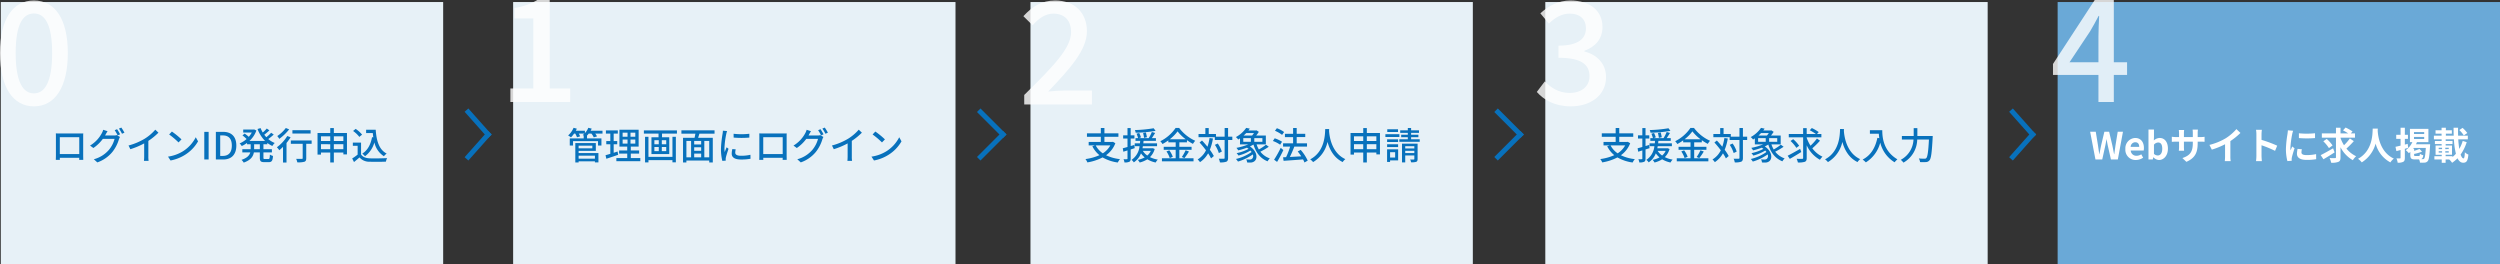
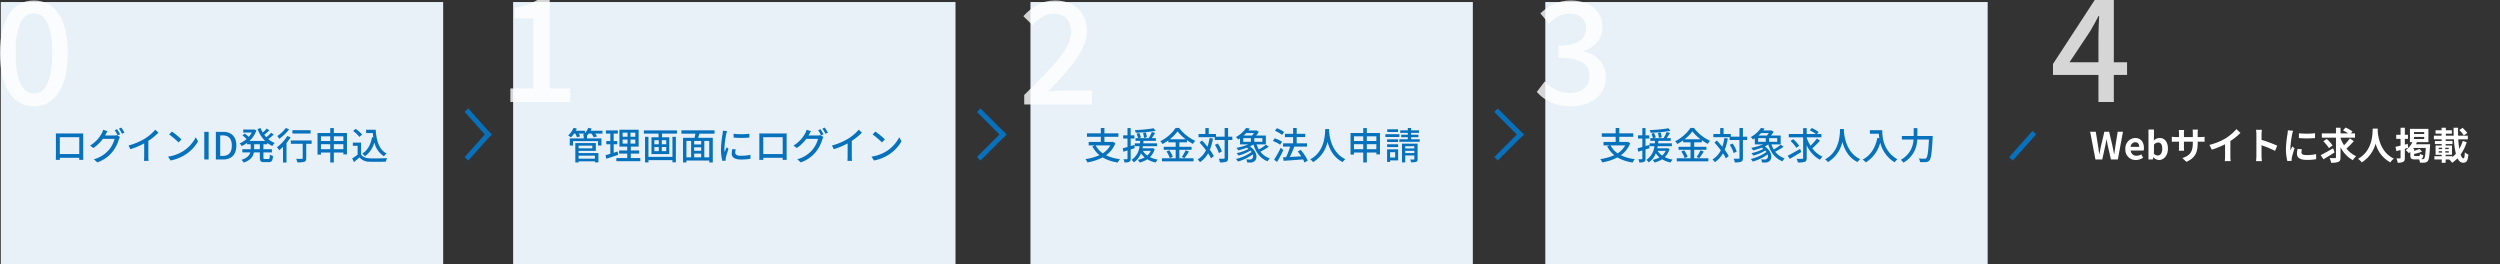
<svg xmlns="http://www.w3.org/2000/svg" width="1000.321" height="105.812" viewBox="0 0 1000.321 105.812">
  <rect x="0" y="0" width="1000.321" height="105.812" fill="#333333" stroke="none" />
  <g id="グループ_1480" data-name="グループ 1480" transform="translate(-2516.679 -10542.188)">
    <g id="グループ_1479" data-name="グループ 1479">
      <g id="グループ_1477" data-name="グループ 1477">
        <g id="グループ_1473" data-name="グループ 1473" transform="translate(2057 8477)">
          <rect id="長方形_578" data-name="長方形 578" width="177" height="105" transform="translate(460 2066)" fill="#e7f1f7" />
          <path id="パス_620" data-name="パス 620" d="M16.245.741c8.379,0,13.566-7.581,13.566-21.318,0-13.68-5.187-21.033-13.566-21.033-8.322,0-13.566,7.3-13.566,21.033S7.923.741,16.245.741Zm0-5.187c-4.275,0-7.3-4.389-7.3-16.131s3.021-15.846,7.3-15.846,7.3,4.1,7.3,15.846S20.52-4.446,16.245-4.446Z" transform="translate(457 2107)" fill="#fff" opacity="0.8" />
          <path id="パス_621" data-name="パス 621" d="M-65.5-10.44c.03.39.03.915.03,1.3V-1.77c0,.6-.03,1.8-.045,1.935h1.635C-63.9.09-63.9-.27-63.9-.675h7.77c-.015.42-.015.765-.03.84h1.635c0-.12-.03-1.41-.03-1.935V-9.135c0-.42,0-.885.03-1.29-.495.015-1.035.015-1.38.015H-64.05C-64.425-10.41-64.9-10.41-65.5-10.44Zm1.59,1.53h7.785v6.735h-7.785Zm22.92-3.21-.96.405a17.9,17.9,0,0,1,1.185,2.07l.99-.42A21.737,21.737,0,0,0-40.995-12.12Zm1.695-.645-.96.405a15.054,15.054,0,0,1,1.23,2.07l.975-.435A17.732,17.732,0,0,0-39.3-12.765ZM-44.8-11.31l-1.74-.57a7.028,7.028,0,0,1-.555,1.35,12.83,12.83,0,0,1-4.71,4.965l1.32.975a15.54,15.54,0,0,0,3.8-3.66H-42a11.264,11.264,0,0,1-2.28,4.425A12.005,12.005,0,0,1-50.295-.09l1.4,1.26a13.637,13.637,0,0,0,6-4.155,14.846,14.846,0,0,0,2.64-5.1A5.134,5.134,0,0,1-39.84-9l-1.23-.75a4.005,4.005,0,0,1-1.125.15H-45.81c.09-.135.15-.255.225-.39C-45.42-10.29-45.1-10.86-44.8-11.31Zm8.385,5.715.735,1.485A30.69,30.69,0,0,0-30.15-6.435v5.22a17.382,17.382,0,0,1-.09,1.77h1.86a11.28,11.28,0,0,1-.1-1.77V-7.44a25.3,25.3,0,0,0,4.035-3.285l-1.26-1.2a18.516,18.516,0,0,1-4.17,3.57A24.77,24.77,0,0,1-36.42-5.595Zm17.355-5.58-1.095,1.17a32.534,32.534,0,0,1,3.75,3.18l1.185-1.215A31.476,31.476,0,0,0-19.065-11.175ZM-20.61-1.14l1,1.545A16.539,16.539,0,0,0-13.86-1.83,15.337,15.337,0,0,0-8.595-7.26L-9.51-8.895a14.282,14.282,0,0,1-5.2,5.655A15.586,15.586,0,0,1-20.61-1.14ZM-6.1,0h1.74V-11.055H-6.1ZM-1.47,0H1.485C4.785,0,6.72-1.98,6.72-5.565s-1.935-5.49-5.325-5.49H-1.47ZM.27-1.425V-9.63h1c2.37,0,3.645,1.305,3.645,4.065s-1.275,4.14-3.645,4.14ZM16.125-4.11h-2.28V-6.09h2.28Zm3-1.98v-.54a9.5,9.5,0,0,0,2.01,1.23,5.361,5.361,0,0,1,.96-1.2A9.391,9.391,0,0,1,19.5-8.175a22.107,22.107,0,0,0,2.19-1.8l-1.035-.72A16.22,16.22,0,0,1,18.72-8.91c-.285-.315-.57-.645-.825-.99a23.718,23.718,0,0,0,2.055-1.755L18.9-12.39a14.7,14.7,0,0,1-1.6,1.6,11.387,11.387,0,0,1-.87-1.77l-1.23.36A13.48,13.48,0,0,0,18.24-7.41H11.955a10.337,10.337,0,0,0,2.79-4.185l-.915-.435-.255.045H9.48v1.215H12.9a9.5,9.5,0,0,1-1.2,1.71,13.166,13.166,0,0,0-1.65-1.305l-.87.735a15.76,15.76,0,0,1,1.65,1.44A10.3,10.3,0,0,1,8.04-6.42a4.7,4.7,0,0,1,.84,1.05,11.862,11.862,0,0,0,2.13-1.26v.54h1.455v1.98H9.12v1.29H12.3c-.315,1.125-1.2,2.2-3.51,2.97a4.73,4.73,0,0,1,.885,1.1C12.51.27,13.455-1.23,13.74-2.82h2.385V-.765c0,1.425.345,1.83,1.755,1.83h1.83c1.17,0,1.56-.555,1.68-2.49a3.832,3.832,0,0,1-1.245-.54C20.085-.48,20.01-.18,19.575-.18H18.12c-.48,0-.555-.075-.555-.585V-2.82h3.39V-4.11h-3.39V-6.09Zm17.31-5.625H29.16v1.335h7.275ZM26.52-12.6A13.573,13.573,0,0,1,23.1-9.375,6.377,6.377,0,0,1,23.9-8.25a19.8,19.8,0,0,0,3.96-3.8Zm.585,3.21a15.921,15.921,0,0,1-4.155,4.5A7.732,7.732,0,0,1,23.91-3.7,19.854,19.854,0,0,0,25.4-5.055v6.27h1.4V-6.6a20.241,20.241,0,0,0,1.635-2.295Zm9.75,1.77H28.53v1.335h4.74v5.76c0,.21-.09.285-.375.285-.27.015-1.275.015-2.235-.015a5.6,5.6,0,0,1,.45,1.4A9.374,9.374,0,0,0,33.945.915c.57-.225.75-.63.75-1.425V-6.285h2.16Zm8.88,3.5v-1.98h3.81v1.98Zm-5.145,0v-1.98H44.3v1.98ZM44.3-9.27v1.875H40.59V-9.27Zm5.25,0v1.875h-3.81V-9.27Zm-3.81-1.335V-12.57H44.3v1.965H39.21v8.64h1.38V-2.79H44.3V1.185h1.44V-2.79h3.81v.75h1.44v-8.565Zm12.915-1.29v1.32h2.67c.06.585.12,1.17.21,1.725l-.51-.075c-.555,2.97-1.77,5.25-3.9,6.57A9.194,9.194,0,0,1,58.215-1.3a10.271,10.271,0,0,0,3.75-5.535A8.738,8.738,0,0,0,65.775-1.3,6.1,6.1,0,0,1,66.87-2.37c-3.03-1.545-4.08-5.1-4.38-9.525Zm-1.62,1.95a11.779,11.779,0,0,0-2.565-2.3l-1.035.84a11.269,11.269,0,0,1,2.505,2.37Zm-.405,3.18H53.34v1.29h1.92V-1.95A22.612,22.612,0,0,1,53.085-.405l.72,1.44c.78-.645,1.5-1.245,2.205-1.86A5.137,5.137,0,0,0,60.15.9c1.71.075,4.725.045,6.42-.03a6.354,6.354,0,0,1,.465-1.425c-1.875.12-5.2.165-6.87.105-1.65-.06-2.88-.54-3.54-1.575Z" transform="translate(547.52 2129)" fill="#0871bc" />
          <rect id="長方形_579" data-name="長方形 579" width="177" height="105" transform="translate(665 2066)" fill="#e7f1f7" />
          <path id="パス_622" data-name="パス 622" d="M4.9,0h23.94V-5.415H20.634v-35.4H15.675a24.7,24.7,0,0,1-9.12,3.192v4.161h7.524V-5.415H4.9Z" transform="translate(659 2106)" fill="#fff" opacity="0.8" />
          <path id="パス_623" data-name="パス 623" d="M-56.205-1.515V-.33H-62.73V-1.515Zm-1.035-4.02V-4.47h-5.49V-5.535Zm-5.49,2.1h6.885V-6.57H-64.05V1.2h1.32V.735h6.525V1.17h1.4V-2.565h-7.92Zm9.555-8.07h-4.74a8.772,8.772,0,0,0,.42-.84l-1.35-.33A6.644,6.644,0,0,1-60.21-10.56v-.945h-3.645c.15-.27.285-.555.4-.825l-1.3-.345a8.249,8.249,0,0,1-2.175,3.06,8.885,8.885,0,0,1,1.14.765,9.331,9.331,0,0,0,1.245-1.515h.465a9.186,9.186,0,0,1,.705,1.485l1.245-.375a8.142,8.142,0,0,0-.54-1.11H-60.4a6.335,6.335,0,0,1-.705.585c.135.06.3.15.48.24h-.075v1.095H-66.27V-5.58h1.305V-7.35h10v1.77H-53.6V-8.445H-59.37V-9.54h-.03a7.667,7.667,0,0,0,.72-.825h1.065A7.147,7.147,0,0,1-56.67-8.85l1.305-.39a7.289,7.289,0,0,0-.72-1.125h2.91Zm6.03,8.31c-.51.18-1.05.345-1.56.51v-3.39h1.425v-1.29h-1.425V-10.35h1.665v-1.29h-4.77v1.29h1.77v2.985h-1.62v1.29h1.62v3.81c-.72.225-1.38.4-1.92.555l.33,1.425c1.35-.435,3.09-1.02,4.725-1.59ZM-45.12-7.98h1.965v1.635H-45.12Zm0-2.745h1.965V-9.1H-45.12Zm5.07,1.62h-1.92v-1.62h1.92Zm0,2.76h-1.92V-7.98h1.92ZM-41.85-.57V-2.355h3.33v-1.26h-3.33V-5.16h3.135v-6.75H-46.4v6.75h3.12v1.545H-46.53v1.26h3.255V-.57h-4.35V.7h9.585V-.57Zm16.665-.48h-9.6V-9.075H-36.15V1.17h1.365V.27h9.6v.87h1.365V-9.075h-1.365Zm-2.49-5.04h-1.77V-7.725h1.77Zm0,2.76h-1.77V-4.98h1.77Zm-4.74-1.65h1.755v1.65h-1.755Zm0-2.745h1.755V-6.09h-1.755Zm-4.2-3.915v1.29h5.865v1.47h-2.835v6.705h7.125V-8.88h-2.9v-1.47h5.97v-1.29ZM-10.47-.87h-1.965V-7.41h1.965ZM-19.6-7.41h1.875V-.87H-19.6ZM-13.695-6h-2.79V-7.41h2.79Zm-2.79,3.645h2.79V-.87h-2.79Zm2.79-1.11h-2.79V-4.89h2.79Zm5.355-6.87v-1.32H-21.6v1.32h5.595c-.09.54-.21,1.14-.33,1.65h-4.62V1.2h1.35V.42h9.135V1.2h1.425V-8.685h-5.85c.15-.51.33-1.1.51-1.65Zm7.62.045L-.7-8.76a38.23,38.23,0,0,0,6.285,0v-1.53A27.642,27.642,0,0,1-.72-10.29ZM.135-4.05l-1.35-.12A7.6,7.6,0,0,0-1.47-2.325C-1.47-.87-.3.015,2.25.015a20.58,20.58,0,0,0,3.8-.3l-.03-1.6a16.108,16.108,0,0,1-3.735.4c-1.815,0-2.34-.555-2.34-1.23A5.211,5.211,0,0,1,.135-4.05ZM-3.33-11.37l-1.665-.15a10.9,10.9,0,0,1-.135,1.245A43.286,43.286,0,0,0-5.775-4.29,19.061,19.061,0,0,0-5.22.555l1.365-.09c-.015-.18-.03-.405-.03-.555A2.932,2.932,0,0,1-3.81-.78c.15-.75.675-2.355,1.065-3.5l-.75-.6c-.24.555-.54,1.29-.795,1.9a14.8,14.8,0,0,1-.09-1.605,35.973,35.973,0,0,1,.735-5.655A10.757,10.757,0,0,1-3.33-11.37Zm12.885.93c.03.39.03.915.03,1.3V-1.77c0,.6-.03,1.8-.045,1.935h1.635C11.16.09,11.16-.27,11.16-.675h7.77c-.015.42-.015.765-.03.84h1.635c0-.12-.03-1.41-.03-1.935V-9.135c0-.42,0-.885.03-1.29-.495.015-1.035.015-1.38.015H11.01C10.635-10.41,10.155-10.41,9.555-10.44Zm1.59,1.53H18.93v6.735H11.145Zm22.92-3.21-.96.405a17.9,17.9,0,0,1,1.185,2.07l.99-.42A21.737,21.737,0,0,0,34.065-12.12Zm1.695-.645-.96.405a15.054,15.054,0,0,1,1.23,2.07l.975-.435A17.732,17.732,0,0,0,35.76-12.765ZM30.255-11.31l-1.74-.57a7.028,7.028,0,0,1-.555,1.35,12.83,12.83,0,0,1-4.71,4.965l1.32.975a15.54,15.54,0,0,0,3.8-3.66H33.06a11.264,11.264,0,0,1-2.28,4.425A12.005,12.005,0,0,1,24.765-.09l1.4,1.26a13.637,13.637,0,0,0,6-4.155,14.846,14.846,0,0,0,2.64-5.1A5.134,5.134,0,0,1,35.22-9l-1.23-.75a4.005,4.005,0,0,1-1.125.15H29.25c.09-.135.15-.255.225-.39C29.64-10.29,29.955-10.86,30.255-11.31ZM38.64-5.595l.735,1.485A30.69,30.69,0,0,0,44.91-6.435v5.22a17.382,17.382,0,0,1-.09,1.77h1.86a11.28,11.28,0,0,1-.1-1.77V-7.44a25.3,25.3,0,0,0,4.035-3.285l-1.26-1.2a18.516,18.516,0,0,1-4.17,3.57A24.77,24.77,0,0,1,38.64-5.595Zm17.355-5.58L54.9-10.005a32.535,32.535,0,0,1,3.75,3.18L59.835-8.04A31.476,31.476,0,0,0,55.995-11.175ZM54.45-1.14,55.455.405A16.539,16.539,0,0,0,61.2-1.83a15.337,15.337,0,0,0,5.265-5.43L65.55-8.895A14.282,14.282,0,0,1,60.345-3.24,15.586,15.586,0,0,1,54.45-1.14Z" transform="translate(753.93 2129)" fill="#0871bc" />
          <rect id="長方形_607" data-name="長方形 607" width="177" height="105" transform="translate(872 2066)" fill="#e7f1f7" />
          <path id="パス_624" data-name="パス 624" d="M2.508,0H29.583V-5.586H18.924c-2.052,0-4.731.171-6.84.4,8.721-9.12,15.5-16.644,15.5-24.111,0-7.41-4.959-12.312-12.654-12.312-5.472,0-9.177,2.394-12.768,6.27l3.7,3.648c2.223-2.565,4.959-4.674,8.265-4.674,4.731,0,7.125,2.964,7.125,7.41,0,6.384-7.068,13.68-18.753,25.137Z" transform="translate(867 2107)" fill="#fff" opacity="0.8" />
          <path id="パス_625" data-name="パス 625" d="M-56.955-5.64A8.876,8.876,0,0,1-59.97-2.46a8.755,8.755,0,0,1-2.85-3.18Zm1.035-1.44-.24.06h-3.165V-9.075h5.6v-1.38h-5.6v-2.13h-1.44v2.13h-5.55v1.38h5.55V-7.02h-4.86v1.38h2.505l-1.035.36A10.857,10.857,0,0,0-61.32-1.725a20.136,20.136,0,0,1-5.6,1.56,5.082,5.082,0,0,1,.78,1.335,20.189,20.189,0,0,0,6.09-2,16.3,16.3,0,0,0,6.075,2.04,6.543,6.543,0,0,1,.885-1.35,16.742,16.742,0,0,1-5.58-1.56,10.491,10.491,0,0,0,3.72-4.8Zm16.29-5.415a52.6,52.6,0,0,1-7.5.72,4.557,4.557,0,0,1,.315,1.065,48.909,48.909,0,0,0,7.965-.75ZM-42.315-8.91c-.075-.465-.255-1.275-.42-1.89l-1.11.195c.15.63.315,1.47.375,1.965ZM-47.19-4.53l-.2-1.275c-.465.15-.96.285-1.425.42V-8.37h1.5V-9.66h-1.5v-2.91h-1.275v2.91h-1.74v1.29h1.74v3.375c-.705.2-1.365.375-1.89.51l.225,1.38,1.665-.525V-.36c0,.21-.075.255-.27.255-.165.015-.72.015-1.32,0a4.453,4.453,0,0,1,.375,1.29,4.212,4.212,0,0,0,1.95-.27c.4-.21.54-.585.54-1.275V-4.02Zm6.42,1.095a5.286,5.286,0,0,1-1.4,1.86,6.375,6.375,0,0,1-1.785-1.86Zm.81-1.08-.24.03h-3.885c.045-.285.1-.54.15-.825h5.67V-6.465H-43.77c.045-.33.075-.645.1-.975h4.95V-8.55H-40.35c.435-.615.9-1.365,1.32-2.055l-1.32-.4a14.143,14.143,0,0,1-1.26,2.46h-3.945l.855-.3a12.586,12.586,0,0,0-.7-1.755l-1.065.285a13.945,13.945,0,0,1,.615,1.77H-46.89v1.11h1.875c-.03.315-.06.63-.09.975h-2.1V-5.31h1.935A7.455,7.455,0,0,1-48.48.165a3.568,3.568,0,0,1,.915.99,7.536,7.536,0,0,0,2.865-3.6,8.948,8.948,0,0,0,1.485,1.62,10.511,10.511,0,0,1-2.76.99,4.834,4.834,0,0,1,.765,1.05,10.563,10.563,0,0,0,3.06-1.29,10.635,10.635,0,0,0,3.33,1.29,5.589,5.589,0,0,1,.855-1.17A10.525,10.525,0,0,1-41.1-.945a7.335,7.335,0,0,0,1.9-3.255ZM-33.165-8.1a16.067,16.067,0,0,0,3.105-3.15A16.779,16.779,0,0,0-26.805-8.1Zm3.825,4.215h4.89v-1.2h-4.89V-6.87H-26.3v-.855A18.939,18.939,0,0,0-23.9-6.24a7.94,7.94,0,0,1,.9-1.245,16.514,16.514,0,0,1-6.42-5.13H-30.84A16.1,16.1,0,0,1-36.96-7.3a5.406,5.406,0,0,1,.87,1.125,21.09,21.09,0,0,0,2.34-1.47v.78h2.94v1.785H-35.6v1.2h4.785v3.4h-5.5V.735H-23.67V-.48h-5.67Zm-5.16.675A9.77,9.77,0,0,1-33.18-.54l1.215-.54a9.764,9.764,0,0,0-1.4-2.58Zm7.185,2.67A26.619,26.619,0,0,0-25.5-3.18l-1.335-.5A16.6,16.6,0,0,1-28.35-1Zm10.05-8.04A20.08,20.08,0,0,1-18.09-5.1c-.72-.87-1.47-1.74-2.19-2.49l-.975.795a38.982,38.982,0,0,1,2.565,3.12,8.729,8.729,0,0,1-3.33,3.66,7.732,7.732,0,0,1,.945,1.08,10.146,10.146,0,0,0,3.24-3.525,15.152,15.152,0,0,1,1.17,2.025l1.125-.945a18.336,18.336,0,0,0-1.605-2.5A20.336,20.336,0,0,0-15.9-8.4Zm9.12-.555h-1.7v-3.45h-1.38v3.45h-3.465V-10.2h-2.9v-2.37h-1.35v2.37h-2.73v1.29h6.51v1.125h3.93V-.63c0,.255-.1.33-.36.33s-1.065.015-1.965-.015A6.447,6.447,0,0,1-13.1,1.17a7.084,7.084,0,0,0,2.58-.285c.48-.255.675-.66.675-1.515V-7.785h1.7Zm-4.2,5.97A11.279,11.279,0,0,0-13.98-6.39l-1.14.54a12.488,12.488,0,0,1,1.575,3.285Zm8.58-5.385H-.72v1.47H-3.765ZM.51-10.56a9.357,9.357,0,0,1-.75.975H-3.615c.36-.315.705-.645,1.02-.975ZM3.885-7.08H.645V-8.55h3.24Zm1.44,1.17A22.373,22.373,0,0,1,2.475-4,10.311,10.311,0,0,1,1.56-6.03H5.265V-9.585H1.395a14.41,14.41,0,0,0,1.065-1.47l-.945-.615-.225.06H-1.7c.2-.24.375-.495.54-.735l-1.44-.3a11.822,11.822,0,0,1-4.14,3.69,3.9,3.9,0,0,1,.945.975c.255-.15.495-.315.72-.465V-6.03h3.315a24.371,24.371,0,0,1-4.74,1.38,8.362,8.362,0,0,1,.72,1.005A29.436,29.436,0,0,0-2.31-4.71a5.694,5.694,0,0,1,.66.465,17.206,17.206,0,0,1-4.785,1.71,6.611,6.611,0,0,1,.75.96,16.924,16.924,0,0,0,4.77-2,4.118,4.118,0,0,1,.48.585A17.882,17.882,0,0,1-6.7-.2,5.359,5.359,0,0,1-5.895.84,19.961,19.961,0,0,0,.045-2.025,1.529,1.529,0,0,1-.3-.225a1.422,1.422,0,0,1-.945.24C-1.59.015-2.1,0-2.6-.045A2.984,2.984,0,0,1-2.22,1.2c.435.015.87.03,1.2.03A2.6,2.6,0,0,0,.57.8C2.07-.165,1.935-3.195-1.1-5.22a13.809,13.809,0,0,0,1.41-.765C1.29-2.76,3.075-.405,5.955.735a5.39,5.39,0,0,1,.9-1.17A7.871,7.871,0,0,1,3.075-3.12a27.234,27.234,0,0,0,3.36-1.965Zm7.245-5.07a11.4,11.4,0,0,0-2.895-1.53L8.91-11.475A11.78,11.78,0,0,1,11.76-9.84Zm-.825,3.885a13.086,13.086,0,0,0-2.94-1.38l-.72,1.08A11.574,11.574,0,0,1,10.98-5.91Zm-.525,2.43A42.582,42.582,0,0,1,8.565.09l1.2.885a50.4,50.4,0,0,0,2.505-4.74ZM22.02.465A17.936,17.936,0,0,0,19.215-3.84l-1.2.63a19.627,19.627,0,0,1,1.4,1.95c-1.56.09-3.135.18-4.545.255.615-1.23,1.275-2.775,1.785-4.14h5.085v-1.32H17.61v-2.49h3.42v-1.32H17.61v-2.31H16.17v2.31H12.9v1.32h3.27v2.49H12.15v1.32h2.835A29.534,29.534,0,0,1,13.365-.93l-1.2.06.2,1.41C14.4.39,17.34.2,20.145-.03a10.627,10.627,0,0,1,.57,1.23Zm7-12.645c-.1,1.98-.015,8.94-6.015,12.135A4.774,4.774,0,0,1,24.165,1.05a12.451,12.451,0,0,0,5.775-8.1c.78,2.895,2.445,6.33,6.075,8.085A4.519,4.519,0,0,1,37.08-.135c-5.61-2.58-6.39-9.315-6.525-11.31.03-.27.03-.525.045-.735Zm16.65,8.055v-1.98h3.81v1.98Zm-5.145,0v-1.98h3.705v1.98ZM44.235-9.27v1.875H40.53V-9.27Zm5.25,0v1.875h-3.81V-9.27Zm-3.81-1.335V-12.57h-1.44v1.965H39.15v8.64h1.38V-2.79h3.705V1.185h1.44V-2.79h3.81v.75h1.44v-8.565Zm12.48-1.485H53.85v1.1h4.305Zm.54,1.98H53.1V-9h5.6Zm-.51,2.04h-4.4v1.08h4.4Zm-4.4,3.09h4.4V-6.075h-4.4ZM57-2.925v2.16H54.975v-2.16ZM58.2-4.05H53.775V.99h1.2V.36H58.2Zm2.835,1.485v-.9H64.68v.9ZM64.68-5.31v.9H61.035v-.9Zm1.305-1.02h-6.24V1.155h1.29v-2.76H64.68v1.38c0,.18-.06.225-.255.24-.18,0-.8.015-1.41-.015a3.934,3.934,0,0,1,.36,1.125A6.227,6.227,0,0,0,65.43.945c.42-.195.555-.525.555-1.155ZM63.39-8.1v-.825H66.3V-9.9H63.39v-.75h3.15v-1.02H63.39v-.915H62.07v.915H59.025v1.02H62.07v.75H59.415v.975H62.07V-8.1h-3.4v1.02H66.84V-8.1Z" transform="translate(960.915 2129)" fill="#0871bc" />
          <rect id="長方形_580" data-name="長方形 580" width="177" height="105" transform="translate(1078 2066)" fill="#e7f1f7" />
          <path id="パス_626" data-name="パス 626" d="M15.276.741c7.7,0,14.022-4.332,14.022-11.685,0-5.529-3.819-9.063-8.664-10.26v-.285c4.446-1.653,7.239-4.788,7.239-9.519,0-6.726-5.3-10.6-12.825-10.6-4.845,0-8.721,2.109-12.027,5.13l3.42,4.1c2.394-2.394,5.13-3.99,8.379-3.99,3.99,0,6.441,2.223,6.441,5.871,0,3.933-2.736,6.954-11,6.954V-18.7c9.462,0,12.426,2.907,12.426,7.41,0,4.1-3.249,6.669-7.98,6.669-4.332,0-7.467-2.109-9.918-4.617L1.6-5.016C4.389-1.881,8.664.741,15.276.741Z" transform="translate(1073 2107)" fill="#fff" opacity="0.8" />
          <path id="パス_627" data-name="パス 627" d="M-56.955-5.64A8.876,8.876,0,0,1-59.97-2.46a8.755,8.755,0,0,1-2.85-3.18Zm1.035-1.44-.24.06h-3.165V-9.075h5.6v-1.38h-5.6v-2.13h-1.44v2.13h-5.55v1.38h5.55V-7.02h-4.86v1.38h2.505l-1.035.36A10.857,10.857,0,0,0-61.32-1.725a20.136,20.136,0,0,1-5.6,1.56,5.082,5.082,0,0,1,.78,1.335,20.189,20.189,0,0,0,6.09-2,16.3,16.3,0,0,0,6.075,2.04,6.543,6.543,0,0,1,.885-1.35,16.742,16.742,0,0,1-5.58-1.56,10.491,10.491,0,0,0,3.72-4.8Zm16.29-5.415a52.6,52.6,0,0,1-7.5.72,4.557,4.557,0,0,1,.315,1.065,48.909,48.909,0,0,0,7.965-.75ZM-42.315-8.91c-.075-.465-.255-1.275-.42-1.89l-1.11.195c.15.63.315,1.47.375,1.965ZM-47.19-4.53l-.2-1.275c-.465.15-.96.285-1.425.42V-8.37h1.5V-9.66h-1.5v-2.91h-1.275v2.91h-1.74v1.29h1.74v3.375c-.705.2-1.365.375-1.89.51l.225,1.38,1.665-.525V-.36c0,.21-.075.255-.27.255-.165.015-.72.015-1.32,0a4.453,4.453,0,0,1,.375,1.29,4.212,4.212,0,0,0,1.95-.27c.4-.21.54-.585.54-1.275V-4.02Zm6.42,1.095a5.286,5.286,0,0,1-1.4,1.86,6.375,6.375,0,0,1-1.785-1.86Zm.81-1.08-.24.03h-3.885c.045-.285.1-.54.15-.825h5.67V-6.465H-43.77c.045-.33.075-.645.1-.975h4.95V-8.55H-40.35c.435-.615.9-1.365,1.32-2.055l-1.32-.4a14.143,14.143,0,0,1-1.26,2.46h-3.945l.855-.3a12.586,12.586,0,0,0-.7-1.755l-1.065.285a13.945,13.945,0,0,1,.615,1.77H-46.89v1.11h1.875c-.03.315-.06.63-.09.975h-2.1V-5.31h1.935A7.455,7.455,0,0,1-48.48.165a3.568,3.568,0,0,1,.915.99,7.536,7.536,0,0,0,2.865-3.6,8.948,8.948,0,0,0,1.485,1.62,10.511,10.511,0,0,1-2.76.99,4.834,4.834,0,0,1,.765,1.05,10.563,10.563,0,0,0,3.06-1.29,10.635,10.635,0,0,0,3.33,1.29,5.589,5.589,0,0,1,.855-1.17A10.525,10.525,0,0,1-41.1-.945a7.335,7.335,0,0,0,1.9-3.255ZM-33.165-8.1a16.067,16.067,0,0,0,3.105-3.15A16.779,16.779,0,0,0-26.805-8.1Zm3.825,4.215h4.89v-1.2h-4.89V-6.87H-26.3v-.855A18.939,18.939,0,0,0-23.9-6.24a7.94,7.94,0,0,1,.9-1.245,16.514,16.514,0,0,1-6.42-5.13H-30.84A16.1,16.1,0,0,1-36.96-7.3a5.406,5.406,0,0,1,.87,1.125,21.09,21.09,0,0,0,2.34-1.47v.78h2.94v1.785H-35.6v1.2h4.785v3.4h-5.5V.735H-23.67V-.48h-5.67Zm-5.16.675A9.77,9.77,0,0,1-33.18-.54l1.215-.54a9.764,9.764,0,0,0-1.4-2.58Zm7.185,2.67A26.619,26.619,0,0,0-25.5-3.18l-1.335-.5A16.6,16.6,0,0,1-28.35-1Zm10.05-8.04A20.08,20.08,0,0,1-18.09-5.1c-.72-.87-1.47-1.74-2.19-2.49l-.975.795a38.982,38.982,0,0,1,2.565,3.12,8.729,8.729,0,0,1-3.33,3.66,7.732,7.732,0,0,1,.945,1.08,10.146,10.146,0,0,0,3.24-3.525,15.152,15.152,0,0,1,1.17,2.025l1.125-.945a18.336,18.336,0,0,0-1.605-2.5A20.336,20.336,0,0,0-15.9-8.4Zm9.12-.555h-1.7v-3.45h-1.38v3.45h-3.465V-10.2h-2.9v-2.37h-1.35v2.37h-2.73v1.29h6.51v1.125h3.93V-.63c0,.255-.1.33-.36.33s-1.065.015-1.965-.015A6.447,6.447,0,0,1-13.1,1.17a7.084,7.084,0,0,0,2.58-.285c.48-.255.675-.66.675-1.515V-7.785h1.7Zm-4.2,5.97A11.279,11.279,0,0,0-13.98-6.39l-1.14.54a12.488,12.488,0,0,1,1.575,3.285Zm8.58-5.385H-.72v1.47H-3.765ZM.51-10.56a9.357,9.357,0,0,1-.75.975H-3.615c.36-.315.705-.645,1.02-.975ZM3.885-7.08H.645V-8.55h3.24Zm1.44,1.17A22.373,22.373,0,0,1,2.475-4,10.311,10.311,0,0,1,1.56-6.03H5.265V-9.585H1.395a14.41,14.41,0,0,0,1.065-1.47l-.945-.615-.225.06H-1.7c.2-.24.375-.495.54-.735l-1.44-.3a11.822,11.822,0,0,1-4.14,3.69,3.9,3.9,0,0,1,.945.975c.255-.15.495-.315.72-.465V-6.03h3.315a24.371,24.371,0,0,1-4.74,1.38,8.362,8.362,0,0,1,.72,1.005A29.436,29.436,0,0,0-2.31-4.71a5.694,5.694,0,0,1,.66.465,17.206,17.206,0,0,1-4.785,1.71,6.611,6.611,0,0,1,.75.96,16.924,16.924,0,0,0,4.77-2,4.118,4.118,0,0,1,.48.585A17.882,17.882,0,0,1-6.7-.2,5.359,5.359,0,0,1-5.895.84,19.961,19.961,0,0,0,.045-2.025,1.529,1.529,0,0,1-.3-.225a1.422,1.422,0,0,1-.945.24C-1.59.015-2.1,0-2.6-.045A2.984,2.984,0,0,1-2.22,1.2c.435.015.87.03,1.2.03A2.6,2.6,0,0,0,.57.8C2.07-.165,1.935-3.195-1.1-5.22a13.809,13.809,0,0,0,1.41-.765C1.29-2.76,3.075-.405,5.955.735a5.39,5.39,0,0,1,.9-1.17A7.871,7.871,0,0,1,3.075-3.12a27.234,27.234,0,0,0,3.36-1.965ZM13.05-4.245C11.25-3.21,9.33-2.13,8.055-1.5l.87,1.26c1.3-.75,3.03-1.77,4.575-2.745ZM12.66-5.49a13.194,13.194,0,0,0-2.4-2.64l-1.05.735A13.318,13.318,0,0,1,11.535-4.65Zm7.11-2.9A19.748,19.748,0,0,1,17.2-5.505a15.522,15.522,0,0,1-1.53-3.18V-8.85h5.88V-10.2H19.8l.69-.765a18.114,18.114,0,0,0-2.76-1.62l-.84.885a19.1,19.1,0,0,1,2.46,1.5H15.675v-2.355H14.25V-10.2H8.505v1.35H14.25V-.615c0,.27-.1.36-.375.36-.3.015-1.26.015-2.22-.015A7.377,7.377,0,0,1,12.15,1.2,8.411,8.411,0,0,0,14.925.93c.54-.24.75-.66.75-1.545v-5.07a12.407,12.407,0,0,0,5.31,5.8A6.3,6.3,0,0,1,21.99-1.125,10.612,10.612,0,0,1,17.925-4.47,34.506,34.506,0,0,0,21-7.515Zm9.255-3.795c-.1,1.98-.015,8.94-6.015,12.135A4.774,4.774,0,0,1,24.165,1.05a12.451,12.451,0,0,0,5.775-8.1c.78,2.895,2.445,6.33,6.075,8.085A4.519,4.519,0,0,1,37.08-.135c-5.61-2.58-6.39-9.315-6.525-11.31.03-.27.03-.525.045-.735Zm11.94.465v1.41h3.57A16.575,16.575,0,0,0,44.73-8.52l-.765-.135C43.1-4.59,41.28-1.635,38.055.03a10.669,10.669,0,0,1,1.29,1.125,13.229,13.229,0,0,0,5.76-7.9A12.727,12.727,0,0,0,50.85,1.125,7.048,7.048,0,0,1,51.975-.06C46.26-3.435,45.915-9,45.915-11.715ZM59.955-9.4v-3.15h-1.47V-9.4H53.76V-7.98h4.65A9.628,9.628,0,0,1,53.31.135,5.9,5.9,0,0,1,54.39,1.26,10.857,10.857,0,0,0,59.9-7.98H64.59c-.255,4.9-.57,6.96-1.08,7.44a.842.842,0,0,1-.69.225c-.375,0-1.29,0-2.28-.09a3.515,3.515,0,0,1,.495,1.44,17.865,17.865,0,0,0,2.385,0A1.825,1.825,0,0,0,64.8.345c.66-.765.945-2.985,1.275-9.06.015-.2.03-.69.03-.69Z" transform="translate(1166.915 2129)" fill="#0871bc" />
-           <rect id="長方形_581" data-name="長方形 581" width="177" height="105" transform="translate(1283 2066)" fill="#6aa9d7" />
          <path id="パス_628" data-name="パス 628" d="M7.752-15.9l8.265-12.426c1.2-2.109,2.337-4.047,3.363-6.1h.228c-.114,2.28-.285,5.928-.285,8.208V-15.9ZM19.323,0h6.156V-10.83h5.3V-15.9h-5.3V-40.812H17.841L1.14-15.219v4.389H19.323Z" transform="translate(1280 2106)" fill="#fff" opacity="0.8" />
          <path id="パス_629" data-name="パス 629" d="M-73.635,0h2.715l1.215-5.49c.18-.87.33-1.725.48-2.58h.06c.135.855.3,1.71.48,2.58L-67.44,0h2.76l2.055-11.115h-2.1l-.885,5.43c-.165,1.155-.33,2.34-.5,3.54h-.075c-.24-1.2-.465-2.4-.705-3.54l-1.275-5.43h-1.9l-1.29,5.43c-.24,1.155-.48,2.34-.705,3.54h-.06c-.165-1.2-.345-2.37-.51-3.54l-.885-5.43h-2.25ZM-57.48.21a5.288,5.288,0,0,0,2.925-.93l-.75-1.35a3.462,3.462,0,0,1-1.89.585,2.207,2.207,0,0,1-2.325-2.1h5.175a4.146,4.146,0,0,0,.1-1.02c0-2.31-1.2-4-3.51-4A4.117,4.117,0,0,0-61.665-4.2,4.078,4.078,0,0,0-57.48.21Zm-2.07-5.265A1.891,1.891,0,0,1-57.72-6.9c1.08,0,1.59.72,1.59,1.845ZM-48.21.21c1.845,0,3.57-1.665,3.57-4.56,0-2.565-1.245-4.26-3.315-4.26a3.584,3.584,0,0,0-2.325,1l.06-1.35V-11.97h-2.2V0H-50.7l.195-.885h.06A3.209,3.209,0,0,0-48.21.21Zm-.5-1.815a2.289,2.289,0,0,1-1.515-.63v-3.69a2.314,2.314,0,0,1,1.65-.87c1.155,0,1.665.885,1.665,2.49C-46.9-2.475-47.685-1.605-48.705-1.605ZM-32.73-6.63v-.495h1.11c.8,0,1.32.015,1.65.045v-2a8.888,8.888,0,0,1-1.65.105h-1.11v-1.575a9.45,9.45,0,0,1,.1-1.4H-34.77a9.9,9.9,0,0,1,.09,1.4V-8.97h-3.555v-1.485a9.168,9.168,0,0,1,.09-1.35h-2.13c.045.45.09.915.09,1.35V-8.97H-41.46A9.744,9.744,0,0,1-43.08-9.1v2.04c.33-.03.87-.06,1.62-.06h1.275v2.04a12.131,12.131,0,0,1-.09,1.575h2.1c-.015-.3-.06-.915-.06-1.575v-2.04h3.555v.57c0,3.69-1.275,4.98-4.17,5.985L-37.245.945C-33.63-.645-32.73-2.91-32.73-6.63Zm4.71.8.945,1.89a30.056,30.056,0,0,0,5.3-2.16v4.8A16.8,16.8,0,0,1-21.885.66h2.37A10.312,10.312,0,0,1-19.65-1.3v-6.06a27.514,27.514,0,0,0,4.035-3.255l-1.62-1.545a19.23,19.23,0,0,1-4.23,3.645A24.12,24.12,0,0,1-28.02-5.835ZM-9.24-1.44A16.475,16.475,0,0,1-9.39.66h2.34C-7.11.045-7.185-1-7.185-1.44V-5.685A43.326,43.326,0,0,1-1.77-3.45l.855-2.07a48.991,48.991,0,0,0-6.27-2.325v-2.22a16.309,16.309,0,0,1,.135-1.8H-9.39a10.412,10.412,0,0,1,.15,1.8ZM7.77-10.485v1.92a40.259,40.259,0,0,0,6.45,0V-10.5A30.845,30.845,0,0,1,7.77-10.485Zm1.2,6.4L7.245-4.245A9.164,9.164,0,0,0,6.99-2.3C6.99-.75,8.235.165,10.815.165a21.243,21.243,0,0,0,3.87-.285l-.03-2.025a17.731,17.731,0,0,1-3.765.39c-1.53,0-2.1-.4-2.1-1.065A5.091,5.091,0,0,1,8.97-4.08ZM5.46-11.49l-2.1-.18c-.015.48-.105,1.05-.15,1.47a41.827,41.827,0,0,0-.63,5.94A19.175,19.175,0,0,0,3.165.645L4.9.525c-.015-.21-.03-.45-.03-.615A4.526,4.526,0,0,1,4.95-.8c.165-.8.66-2.43,1.08-3.675L5.1-5.2c-.21.495-.45,1.02-.675,1.53a7.237,7.237,0,0,1-.06-.975,39.784,39.784,0,0,1,.72-5.5C5.145-10.425,5.34-11.175,5.46-11.49ZM21.45-4.47c-1.785,1.035-3.72,2.115-4.965,2.73l1.11,1.65c1.305-.75,2.97-1.785,4.455-2.745Zm-.21-1.14A14.236,14.236,0,0,0,18.9-8.235l-1.365.96a14.636,14.636,0,0,1,2.25,2.715Zm6.93-2.82A18.686,18.686,0,0,1,25.815-5.7,15.337,15.337,0,0,1,24.42-8.565v-.15h5.79V-10.44H28.545l.69-.78a18.488,18.488,0,0,0-2.79-1.56L25.41-11.655a20.709,20.709,0,0,1,2.07,1.215H24.42v-2.25H22.6v2.25H16.95v1.725H22.6V-.9c0,.27-.1.36-.39.36-.3,0-1.245.015-2.16-.03A7.4,7.4,0,0,1,20.67,1.3a6.884,6.884,0,0,0,2.925-.36c.63-.285.825-.78.825-1.83V-4.9A12.417,12.417,0,0,0,29.355.285a7.165,7.165,0,0,1,1.32-1.59,10.847,10.847,0,0,1-3.885-3.06,34.561,34.561,0,0,0,2.955-2.97ZM37.3-12.36c-.1,1.98.1,8.79-5.88,12.1a6.251,6.251,0,0,1,1.5,1.425,12.809,12.809,0,0,0,5.55-7.53,11.9,11.9,0,0,0,5.91,7.53,5.863,5.863,0,0,1,1.38-1.515c-5.6-2.625-6.345-9.09-6.465-11.16.015-.315.03-.615.045-.855ZM51.3-6.255l-1.14.3v-2.28H51.4V-9.87H50.16v-2.82H48.45v2.82H46.71v1.635h1.74v2.7c-.765.18-1.47.345-2.04.465l.375,1.725,1.665-.45V-.72c0,.225-.075.285-.255.285s-.81.015-1.4-.015a6.481,6.481,0,0,1,.495,1.74A4.431,4.431,0,0,0,49.53.93c.48-.27.63-.75.63-1.635v-3.57c.45-.135.9-.255,1.335-.39Zm3.075,4.86c-.435,0-.51-.06-.51-.435v-.39a17.738,17.738,0,0,0,3.18-.915L56.01-4.23a12.455,12.455,0,0,1-2.145.765v-.81h-.39c.09-.12.165-.225.255-.345h4.815c-.165,2.8-.375,3.99-.675,4.29a.653.653,0,0,1-.54.195c-.135,0-.36,0-.63-.015.495-.2.72-.645.84-1.56A4.615,4.615,0,0,1,56.2-2.25c-.045.735-.12.855-.465.855Zm-.555-7.62H57.9v.81H53.82Zm0-1.965H57.9v.795H53.82Zm.795,4.89A7.2,7.2,0,0,0,55-6.945h4.59V-12.24H52.2v5.295h.975a7.983,7.983,0,0,1-2.655,3.21A8.712,8.712,0,0,1,51.765-2.52c.195-.15.39-.33.585-.51v1.215c0,1.365.33,1.785,1.83,1.785h1.68a4.065,4.065,0,0,1,.36,1.3,15.436,15.436,0,0,0,1.905-.015A1.692,1.692,0,0,0,59.31.66c.48-.555.72-2.085.93-6.06.03-.21.045-.69.045-.69Zm20.535-4.5a13.081,13.081,0,0,0-1.89-2.055l-1.305.87a12.3,12.3,0,0,1,1.8,2.145ZM69.225-1.3H66.48V-1.89h2.55V-5.58H66.5v-.585H69.24V-7.41H66.5v-.66h3.3A29.639,29.639,0,0,0,70.59-2.3a10.277,10.277,0,0,1-1.365,1.32Zm-5.52-2.01h1.35v.555h-1.35Zm0-1.395h1.35v.555h-1.35Zm2.64.555V-4.71h1.38v.555Zm0,1.4v-.555h1.38v.555ZM73.32-7.425a14.962,14.962,0,0,1-1.365,3.2,35.783,35.783,0,0,1-.42-3.84H75.36V-9.54H71.475c-.03-1.02-.045-2.07-.015-3.15h-1.8c0,1.065.015,2.115.06,3.15H66.57v-.8h2.4v-1.35h-2.4V-12.69H64.86v1.005H62.445v1.35H64.86v.8H61.785v1.47h3.1v.66h-2.7v1.245h2.7v.585H62.46v3.69h2.46V-1.3H61.98v1.29h2.94V1.32h1.56V-.015h1.395a5.56,5.56,0,0,1,1.185,1.35A13.3,13.3,0,0,0,71.235-.48C71.79.645,72.525,1.3,73.485,1.3c1.32,0,1.86-.645,2.1-3.255a4.164,4.164,0,0,1-1.41-.945c-.075,1.74-.225,2.46-.525,2.46-.45,0-.84-.57-1.17-1.545a17.509,17.509,0,0,0,2.43-4.95Z" transform="translate(1371.765 2129)" fill="#fff" />
          <g id="グループ_1358" data-name="グループ 1358" transform="translate(646.581 2110.462)">
            <line id="線_26" data-name="線 26" x2="8" y2="9" transform="translate(0.419 -0.462)" fill="none" stroke="#0871bc" stroke-linecap="square" stroke-width="2" />
            <line id="線_27" data-name="線 27" x1="8" y2="9" transform="translate(0.419 8.538)" fill="none" stroke="#0871bc" stroke-linecap="square" stroke-width="2" />
          </g>
          <g id="グループ_1356" data-name="グループ 1356" transform="translate(1264.584 2110.462)">
-             <line id="線_26-2" data-name="線 26" x2="8" y2="9" transform="translate(0.416 -0.462)" fill="none" stroke="#0871bc" stroke-linecap="square" stroke-width="2" />
            <line id="線_27-2" data-name="線 27" x1="8" y2="9" transform="translate(0.416 8.538)" fill="none" stroke="#0871bc" stroke-linecap="square" stroke-width="2" />
          </g>
          <g id="グループ_1357" data-name="グループ 1357" transform="translate(852.278 2110.462)">
            <line id="線_26-3" data-name="線 26" x2="9" y2="9" transform="translate(-0.278 -0.462)" fill="none" stroke="#0871bc" stroke-linecap="square" stroke-width="2" />
            <line id="線_27-3" data-name="線 27" x1="9" y2="9" transform="translate(-0.278 8.538)" fill="none" stroke="#0871bc" stroke-linecap="square" stroke-width="2" />
          </g>
          <g id="グループ_1471" data-name="グループ 1471" transform="translate(1059.278 2110.462)">
            <line id="線_26-4" data-name="線 26" x2="9" y2="9" transform="translate(-0.278 -0.462)" fill="none" stroke="#0871bc" stroke-linecap="square" stroke-width="2" />
            <line id="線_27-4" data-name="線 27" x1="9" y2="9" transform="translate(-0.278 8.538)" fill="none" stroke="#0871bc" stroke-linecap="square" stroke-width="2" />
          </g>
        </g>
      </g>
    </g>
  </g>
</svg>